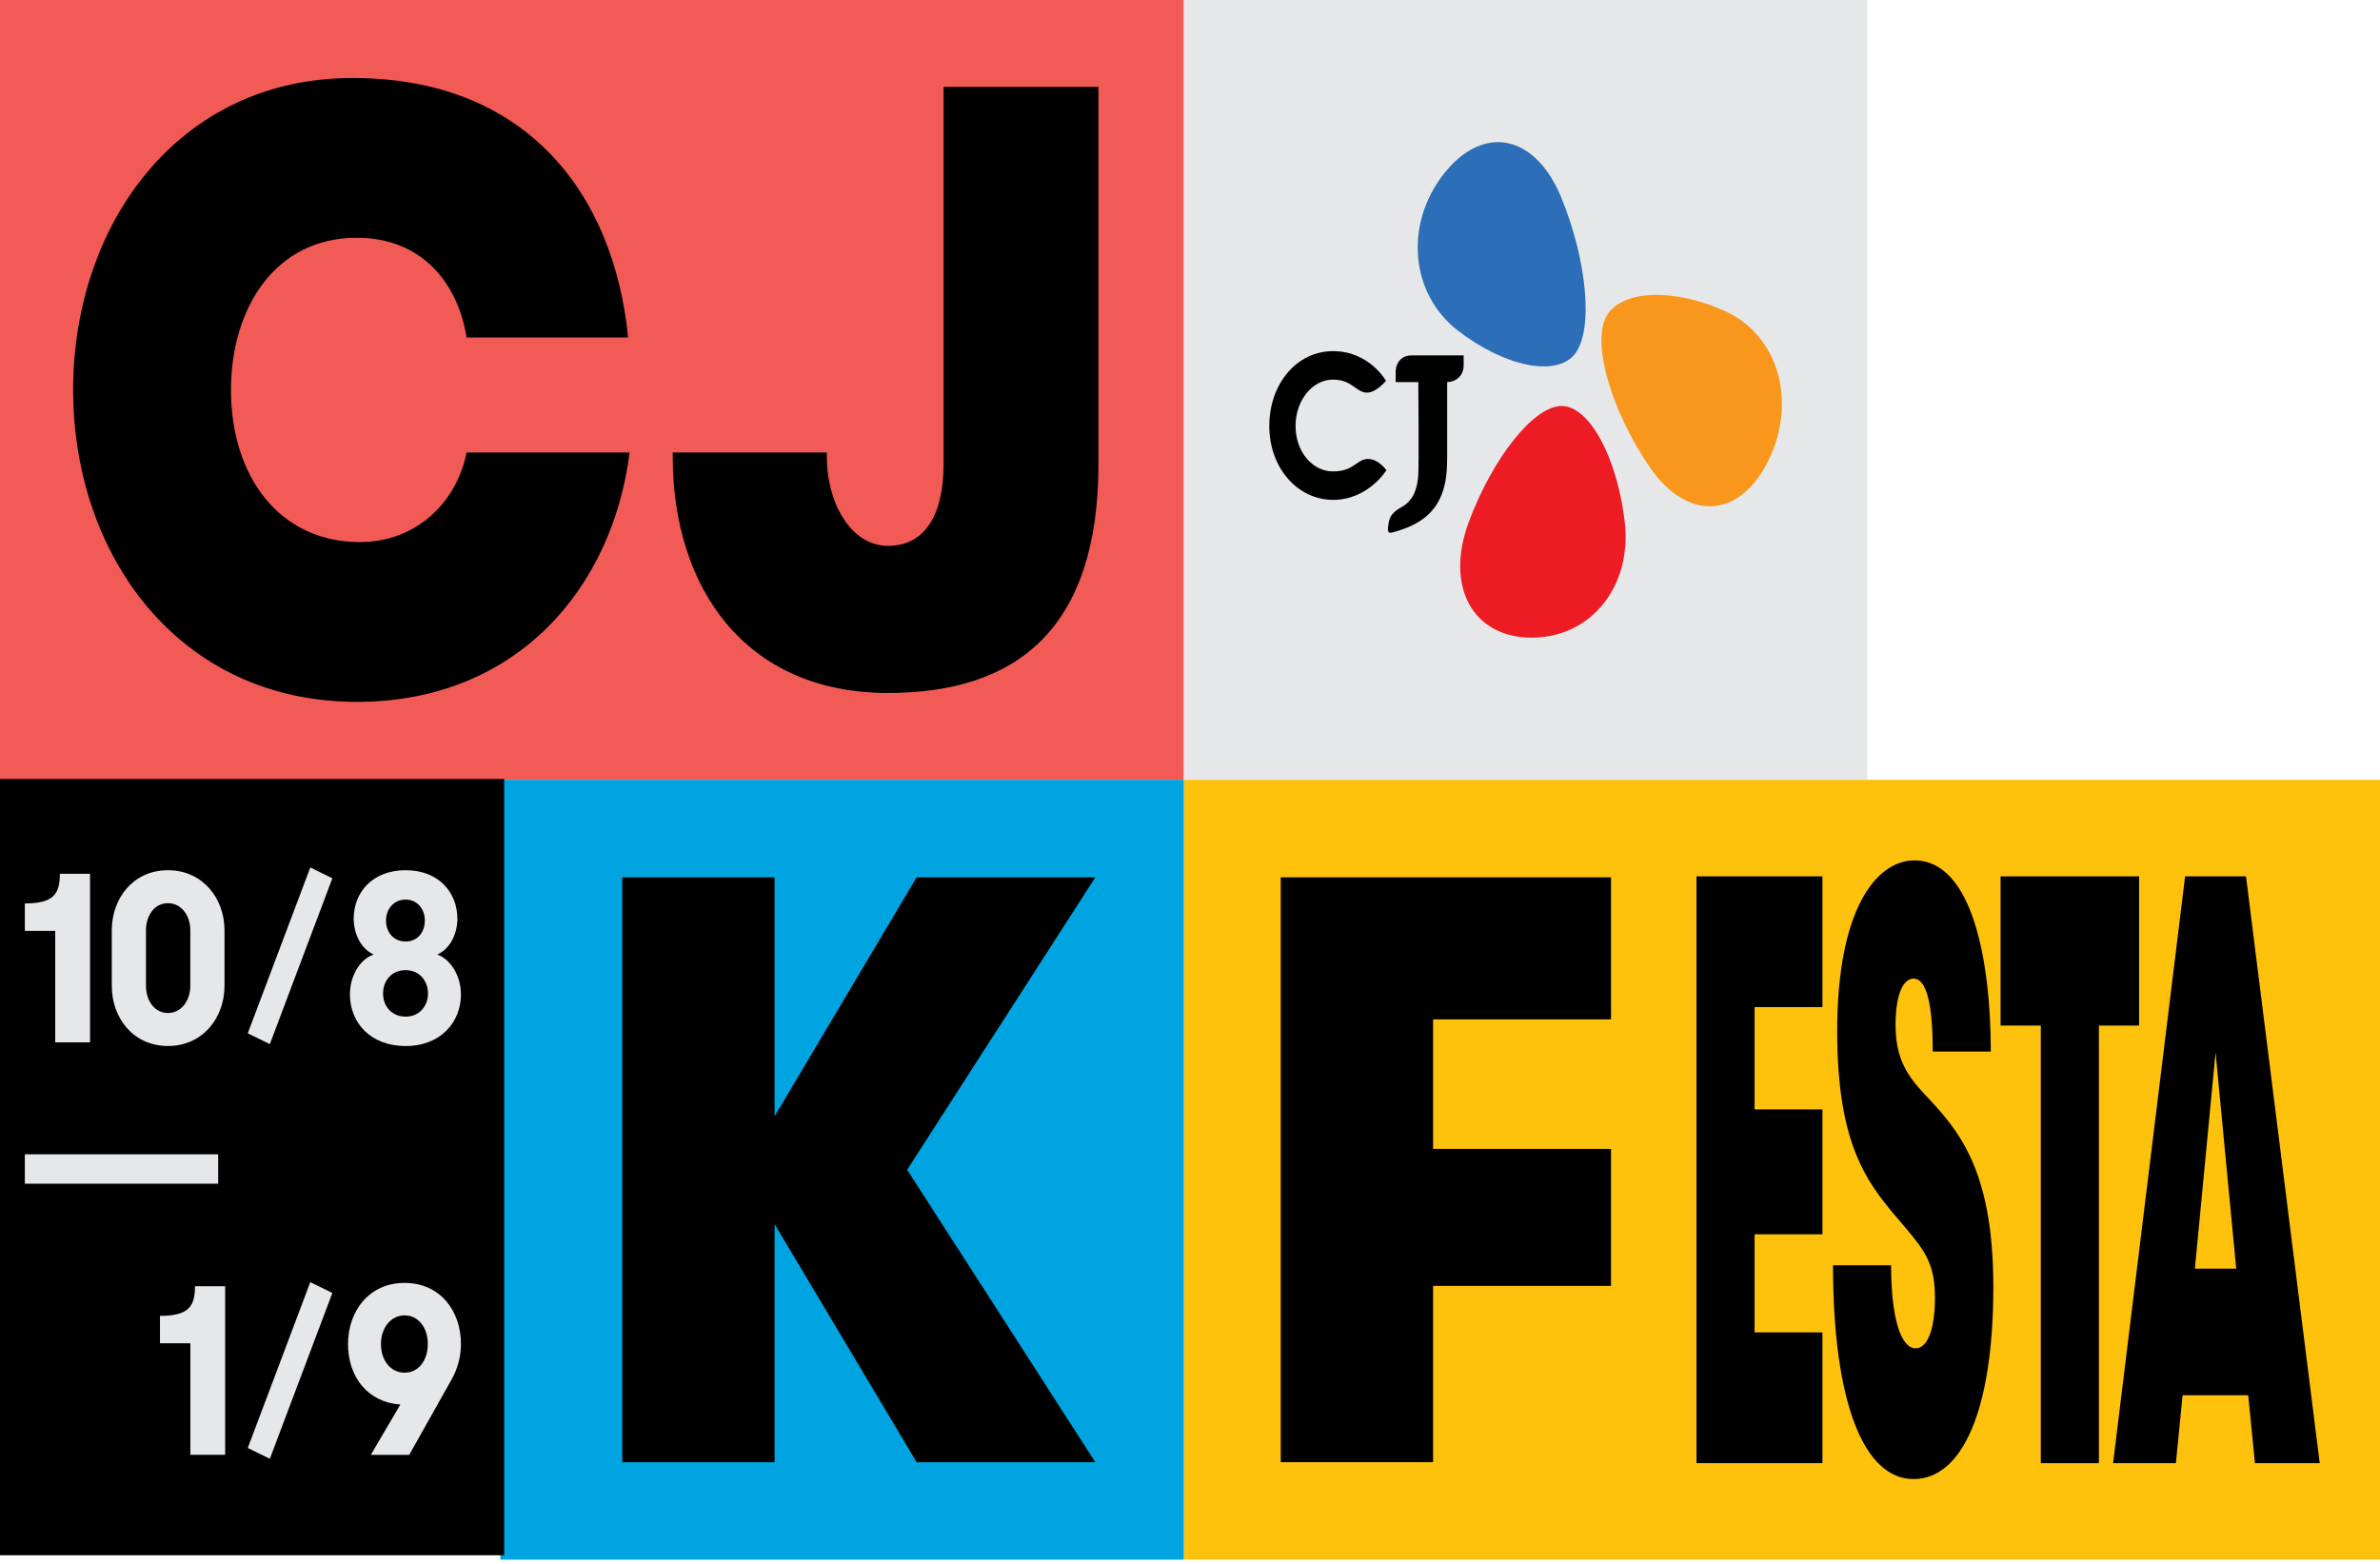
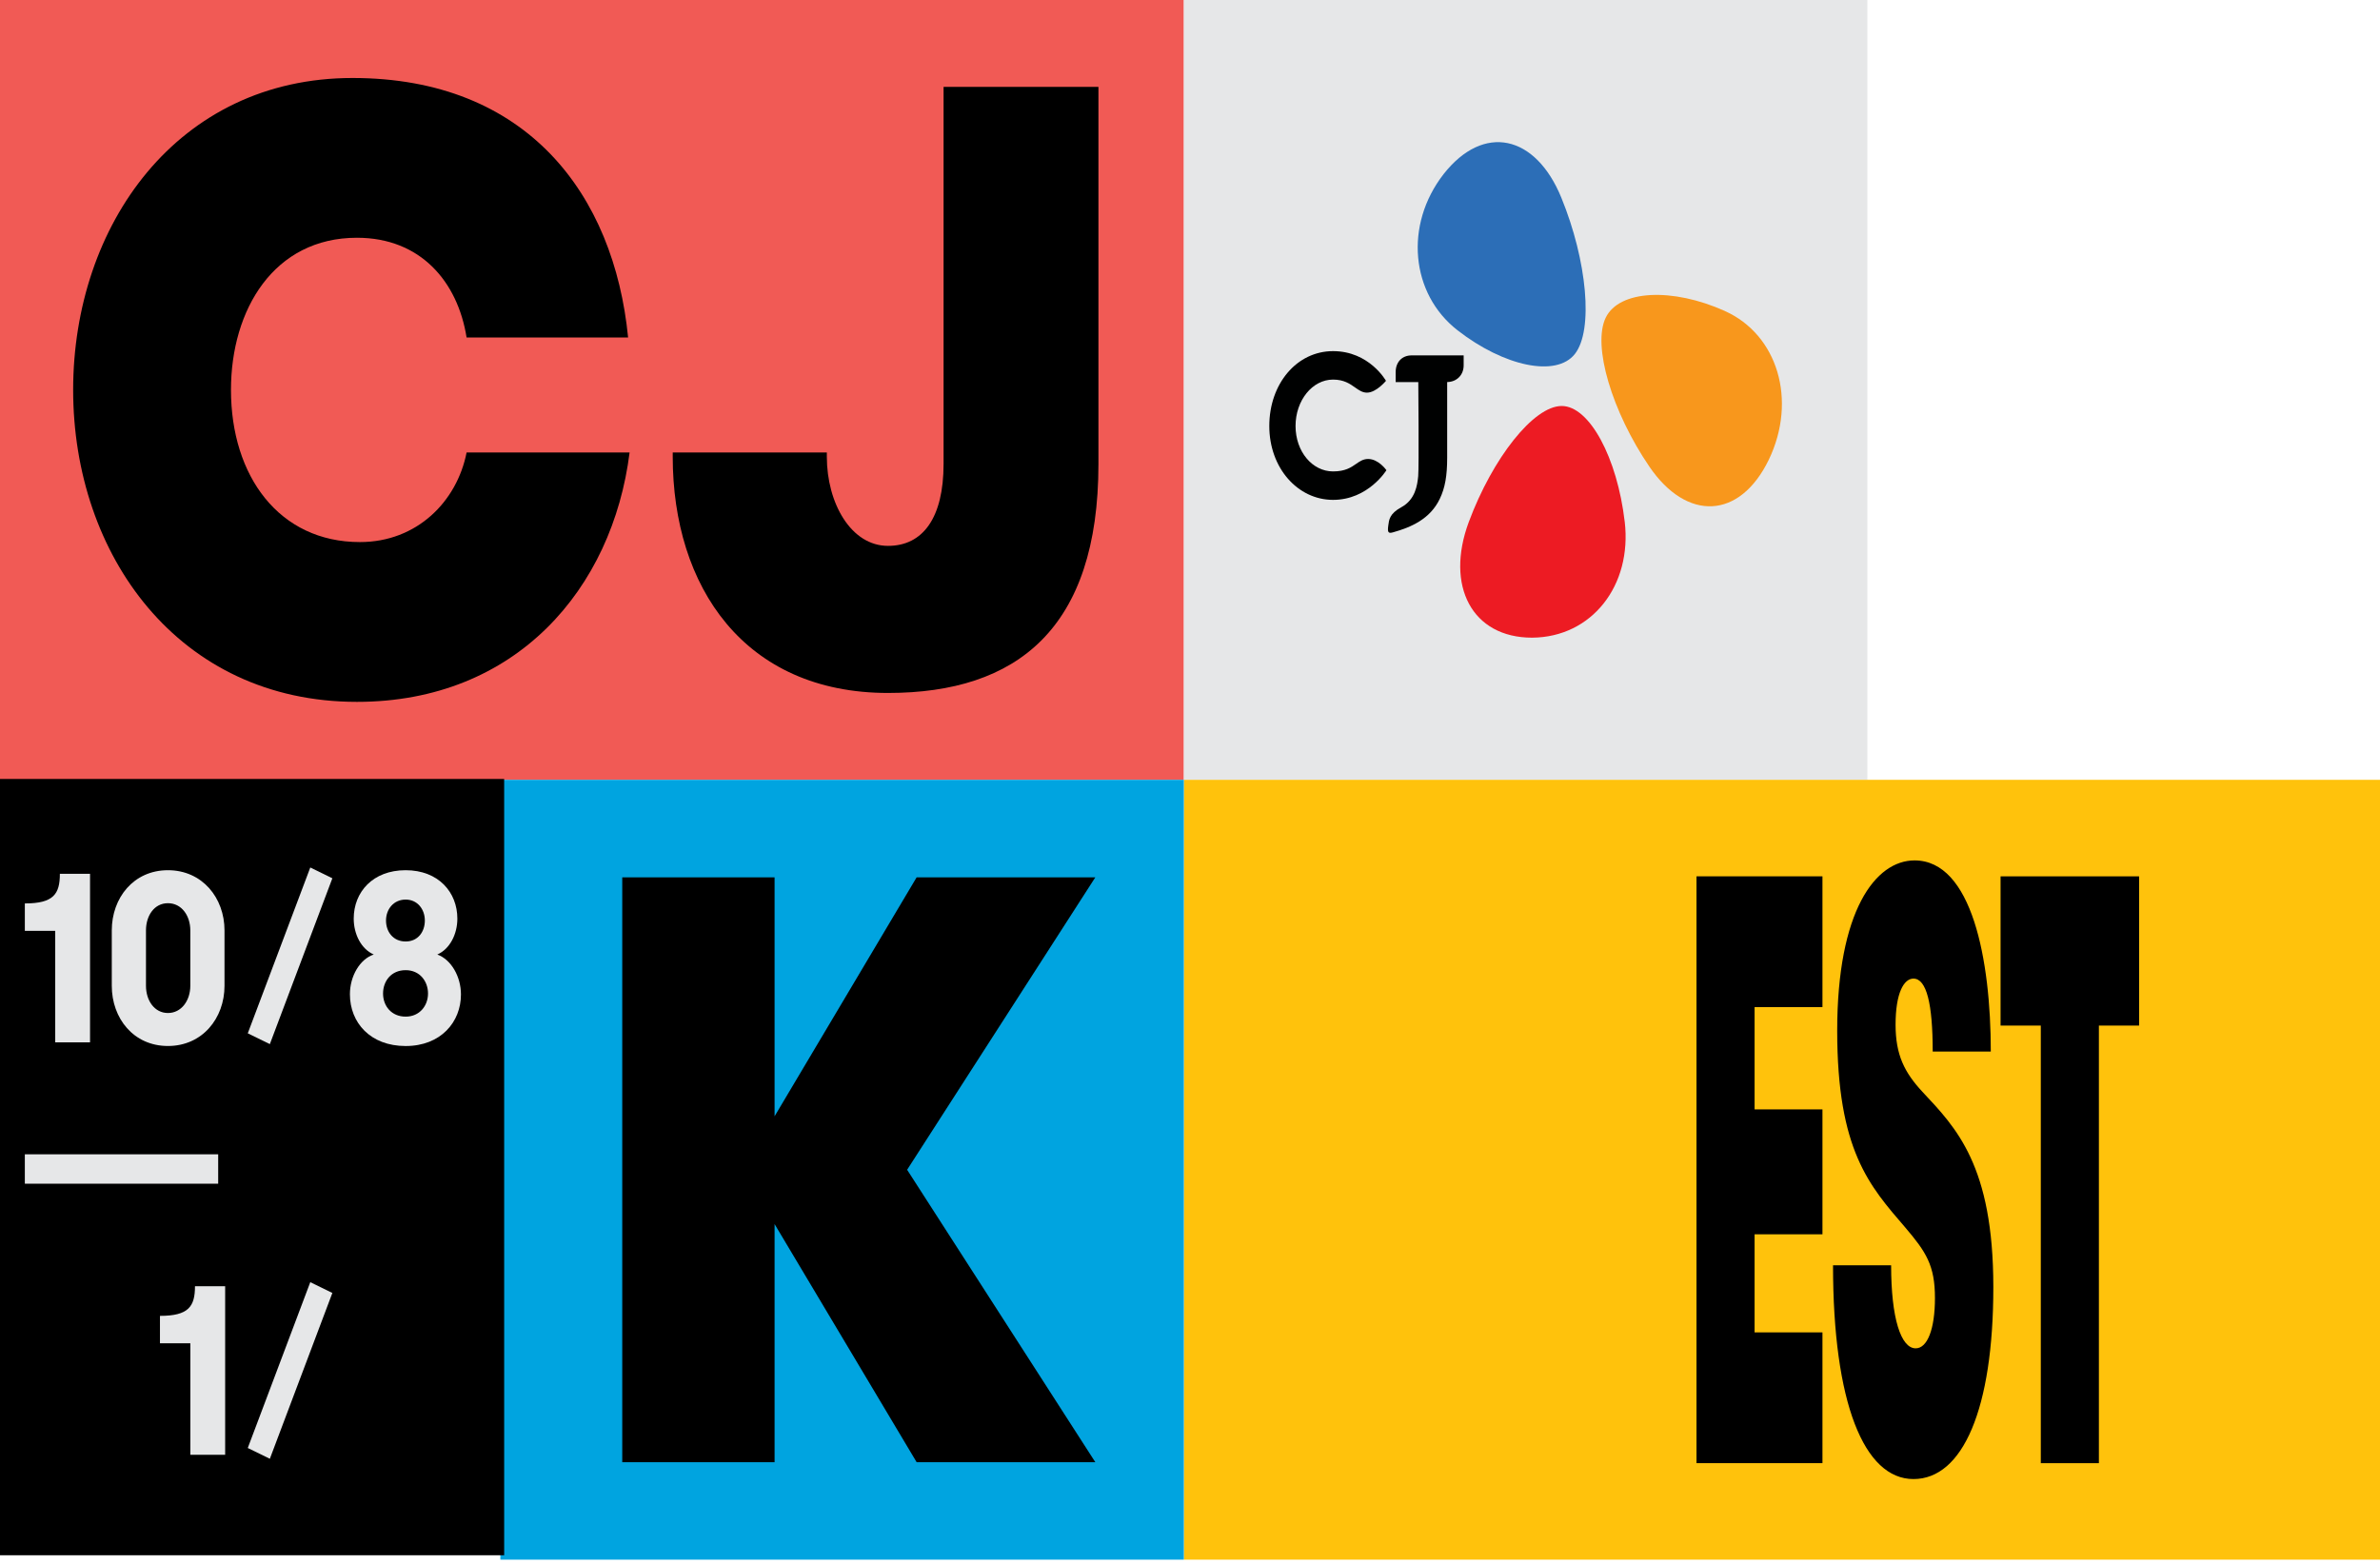
<svg xmlns="http://www.w3.org/2000/svg" width="388" height="255" viewBox="0 0 388 255" fill="none">
  <path d="M193 0H-2V127.142H193V0Z" fill="#F15A55" />
  <path d="M304.427 0H193V127.142H304.427V0Z" fill="#E6E7E8" />
  <path d="M281.218 50.712C272.638 46.852 263.974 47.267 261.777 51.785C259.556 56.337 262.79 67.121 268.885 76.074C274.985 85.022 283.603 84.73 288.357 74.958C293.035 65.216 289.771 54.562 281.214 50.716" fill="#F8971C" />
  <path d="M237.589 53.83C245.201 59.761 253.728 61.557 256.747 57.707C259.797 53.83 258.742 42.501 254.538 32.231C250.334 21.966 241.877 20.069 235.341 28.389C228.886 36.701 229.999 47.912 237.589 53.826" fill="#2C6EB7" />
  <path d="M264.868 85.053C263.649 74.622 259.12 66.184 254.591 66.192C250.024 66.192 243.34 74.661 239.453 85.096C235.571 95.527 239.985 103.978 249.784 103.965C259.521 103.891 266.091 95.453 264.872 85.053" fill="#ED1B23" />
  <path d="M230.125 57.942C228.573 57.942 227.53 59.032 227.53 60.659V62.294H231.218C231.218 62.294 231.34 76.179 231.203 77.631C231.061 79.088 230.74 81.451 228.459 82.694C226.491 83.767 226.452 84.778 226.326 85.681C226.162 86.85 226.357 86.998 227.102 86.789C230.033 85.969 233.152 84.63 234.726 81.32C235.582 79.528 235.926 77.583 235.926 74.631V62.29C237.49 62.268 238.613 61.134 238.613 59.573V57.938H230.125V57.942Z" fill="#000101" />
  <path d="M226.024 76.658C226.024 76.658 223.066 81.499 217.322 81.499C211.578 81.499 206.927 76.323 206.927 69.454C206.927 62.586 211.394 57.248 217.322 57.248C223.249 57.248 225.948 62.089 225.948 62.089C225.948 62.089 224.369 64.016 222.852 64.016C222.111 64.016 221.56 63.628 220.918 63.175C220.062 62.573 219.091 61.888 217.318 61.888C213.947 61.888 211.207 65.281 211.207 69.454C211.207 73.628 213.947 76.859 217.318 76.859C219.317 76.859 220.257 76.205 221.086 75.629C221.675 75.219 222.233 74.831 223.039 74.831C224.748 74.831 226.02 76.658 226.02 76.658H226.024Z" fill="#000101" />
  <path d="M102.639 73.771C99.861 95.963 84.157 114.431 58.188 114.431C29.078 114.431 11.926 90.451 11.926 63.575C11.926 36.7 28.96 12.716 57.466 12.716C85.972 12.716 100.105 31.738 102.398 55.028H76.067C74.618 45.932 68.576 38.763 58.188 38.763C44.66 38.763 37.654 50.476 37.654 63.571C37.654 77.626 45.504 88.379 58.674 88.379C67.976 88.379 74.496 81.764 76.067 73.771H102.639Z" fill="black" />
  <path d="M388 127.143H193V254.285H388V127.143Z" fill="#FFC20C" />
  <path d="M286.042 164.2V180.876H297.106V201.24H286.042V217.231H297.106V238.551H276.572V142.876H297.106V164.196H286.042V164.2Z" fill="black" />
  <path d="M308.3 206.298C308.3 214.911 309.894 219.83 312.305 219.83C314.216 219.83 315.446 216.686 315.446 211.627C315.446 206.298 313.99 204.109 310.62 200.145C304.746 193.312 299.51 187.569 299.51 168.028C299.51 148.488 305.747 140.281 312.122 140.281C321.454 140.281 324.55 156.407 324.55 171.443H315.08C315.08 163.654 314.078 159.551 311.938 159.551C310.39 159.551 309.026 161.875 309.026 167.069C309.026 171.988 310.482 174.857 313.398 178.001C318.905 183.88 324.963 190.028 324.963 209.848C324.963 229.668 320.002 241.145 311.942 241.145C303.882 241.145 298.83 228.708 298.83 206.294H308.3V206.298Z" fill="black" />
  <path d="M332.698 167.209H326.144V142.88H348.727V167.209H342.172V238.555H332.702V167.209H332.698Z" fill="black" />
-   <path d="M367.61 238.551L366.517 227.479H355.82L354.727 238.551H344.484L356.229 142.876H366.154L378.173 238.551H367.61ZM361.193 171.583L357.822 206.844H364.56L361.193 171.583Z" fill="black" />
  <path d="M192.996 127.143H81.57V254.285H192.996V127.143Z" fill="#00A4E0" />
  <path d="M126.276 199.571V238.394H101.442V143.038H126.276V182.001L149.436 143.038H178.565L147.884 190.718L178.565 238.394H149.436L126.276 199.571Z" fill="black" />
-   <path d="M233.629 166.198V187.312H262.639V209.653H233.629V238.394H208.795V143.038H262.639V166.198H233.629Z" fill="black" />
  <path d="M153.827 14.16V75.629C153.827 84.451 150.445 88.999 144.77 88.999C138.731 88.999 134.795 82.031 134.795 74.447V73.767H109.671V74.447C109.671 95.671 121.335 112.979 144.77 112.979C165.785 112.979 179.074 102.504 179.074 75.629V14.16H153.831H153.827Z" fill="black" />
  <path d="M82.192 127H-1V253.567H82.192V127Z" fill="black" />
  <path d="M4.049 147.296C8.729 147.296 9.76 145.764 9.76 142.465H14.679V169.948H9.003V151.768H4.049V147.292V147.296Z" fill="#E6E7E8" />
  <path d="M18.224 151.694C18.224 146.394 21.77 141.879 27.378 141.879C32.985 141.879 36.6 146.394 36.6 151.694V160.723C36.6 166.024 32.985 170.538 27.378 170.538C21.77 170.538 18.224 166.024 18.224 160.723V151.694ZM31.026 151.694C31.026 149.298 29.615 147.257 27.378 147.257C25.141 147.257 23.798 149.298 23.798 151.694V160.723C23.798 163.12 25.175 165.16 27.378 165.16C29.58 165.16 31.026 163.12 31.026 160.723V151.694Z" fill="#E6E7E8" />
  <path d="M50.585 141.436L54.184 143.194L43.992 170.23L40.393 168.472L50.585 141.436Z" fill="#E6E7E8" />
  <path d="M57.045 162.099C57.045 159.156 58.662 156.369 60.933 155.623C58.867 154.72 57.665 152.284 57.665 149.771C57.665 145.452 60.762 141.879 66.13 141.879C71.498 141.879 74.561 145.491 74.561 149.771C74.561 152.284 73.355 154.72 71.293 155.623C73.564 156.447 75.147 159.234 75.147 162.139C75.147 166.614 71.879 170.543 66.13 170.543C60.381 170.543 57.045 166.736 57.045 162.099ZM69.778 161.982C69.778 160.02 68.47 158.175 66.13 158.175C63.79 158.175 62.447 159.942 62.447 161.982C62.447 164.023 63.824 165.75 66.13 165.75C68.435 165.75 69.778 163.944 69.778 161.982ZM69.261 150.083C69.261 148.278 68.089 146.667 66.13 146.667C64.171 146.667 62.93 148.239 62.93 150.083C62.93 151.928 64.102 153.5 66.13 153.5C68.158 153.5 69.261 151.889 69.261 150.083Z" fill="#E6E7E8" />
  <path d="M4.049 192.99V188.197H35.569V192.99H4.049Z" fill="#E6E7E8" />
  <path d="M26.077 214.538C30.756 214.538 31.787 213.006 31.787 209.707H36.706V237.19H31.03V219.009H26.077V214.534V214.538Z" fill="#E6E7E8" />
  <path d="M50.585 209.043L54.184 210.802L43.992 237.838L40.393 236.079L50.585 209.043Z" fill="#E6E7E8" />
-   <path d="M60.454 237.194L65.27 228.99C59.971 228.638 56.737 224.514 56.737 219.135C56.737 213.757 60.176 209.164 65.959 209.164C71.742 209.164 75.147 213.718 75.147 219.135C75.147 221.254 74.561 223.22 73.667 224.826L66.716 237.194H60.454ZM62.105 219.131C62.105 221.723 63.619 223.802 65.959 223.802C68.299 223.802 69.744 221.723 69.744 219.131C69.744 216.539 68.264 214.46 65.959 214.46C63.653 214.46 62.105 216.579 62.105 219.131Z" fill="#E6E7E8" />
</svg>